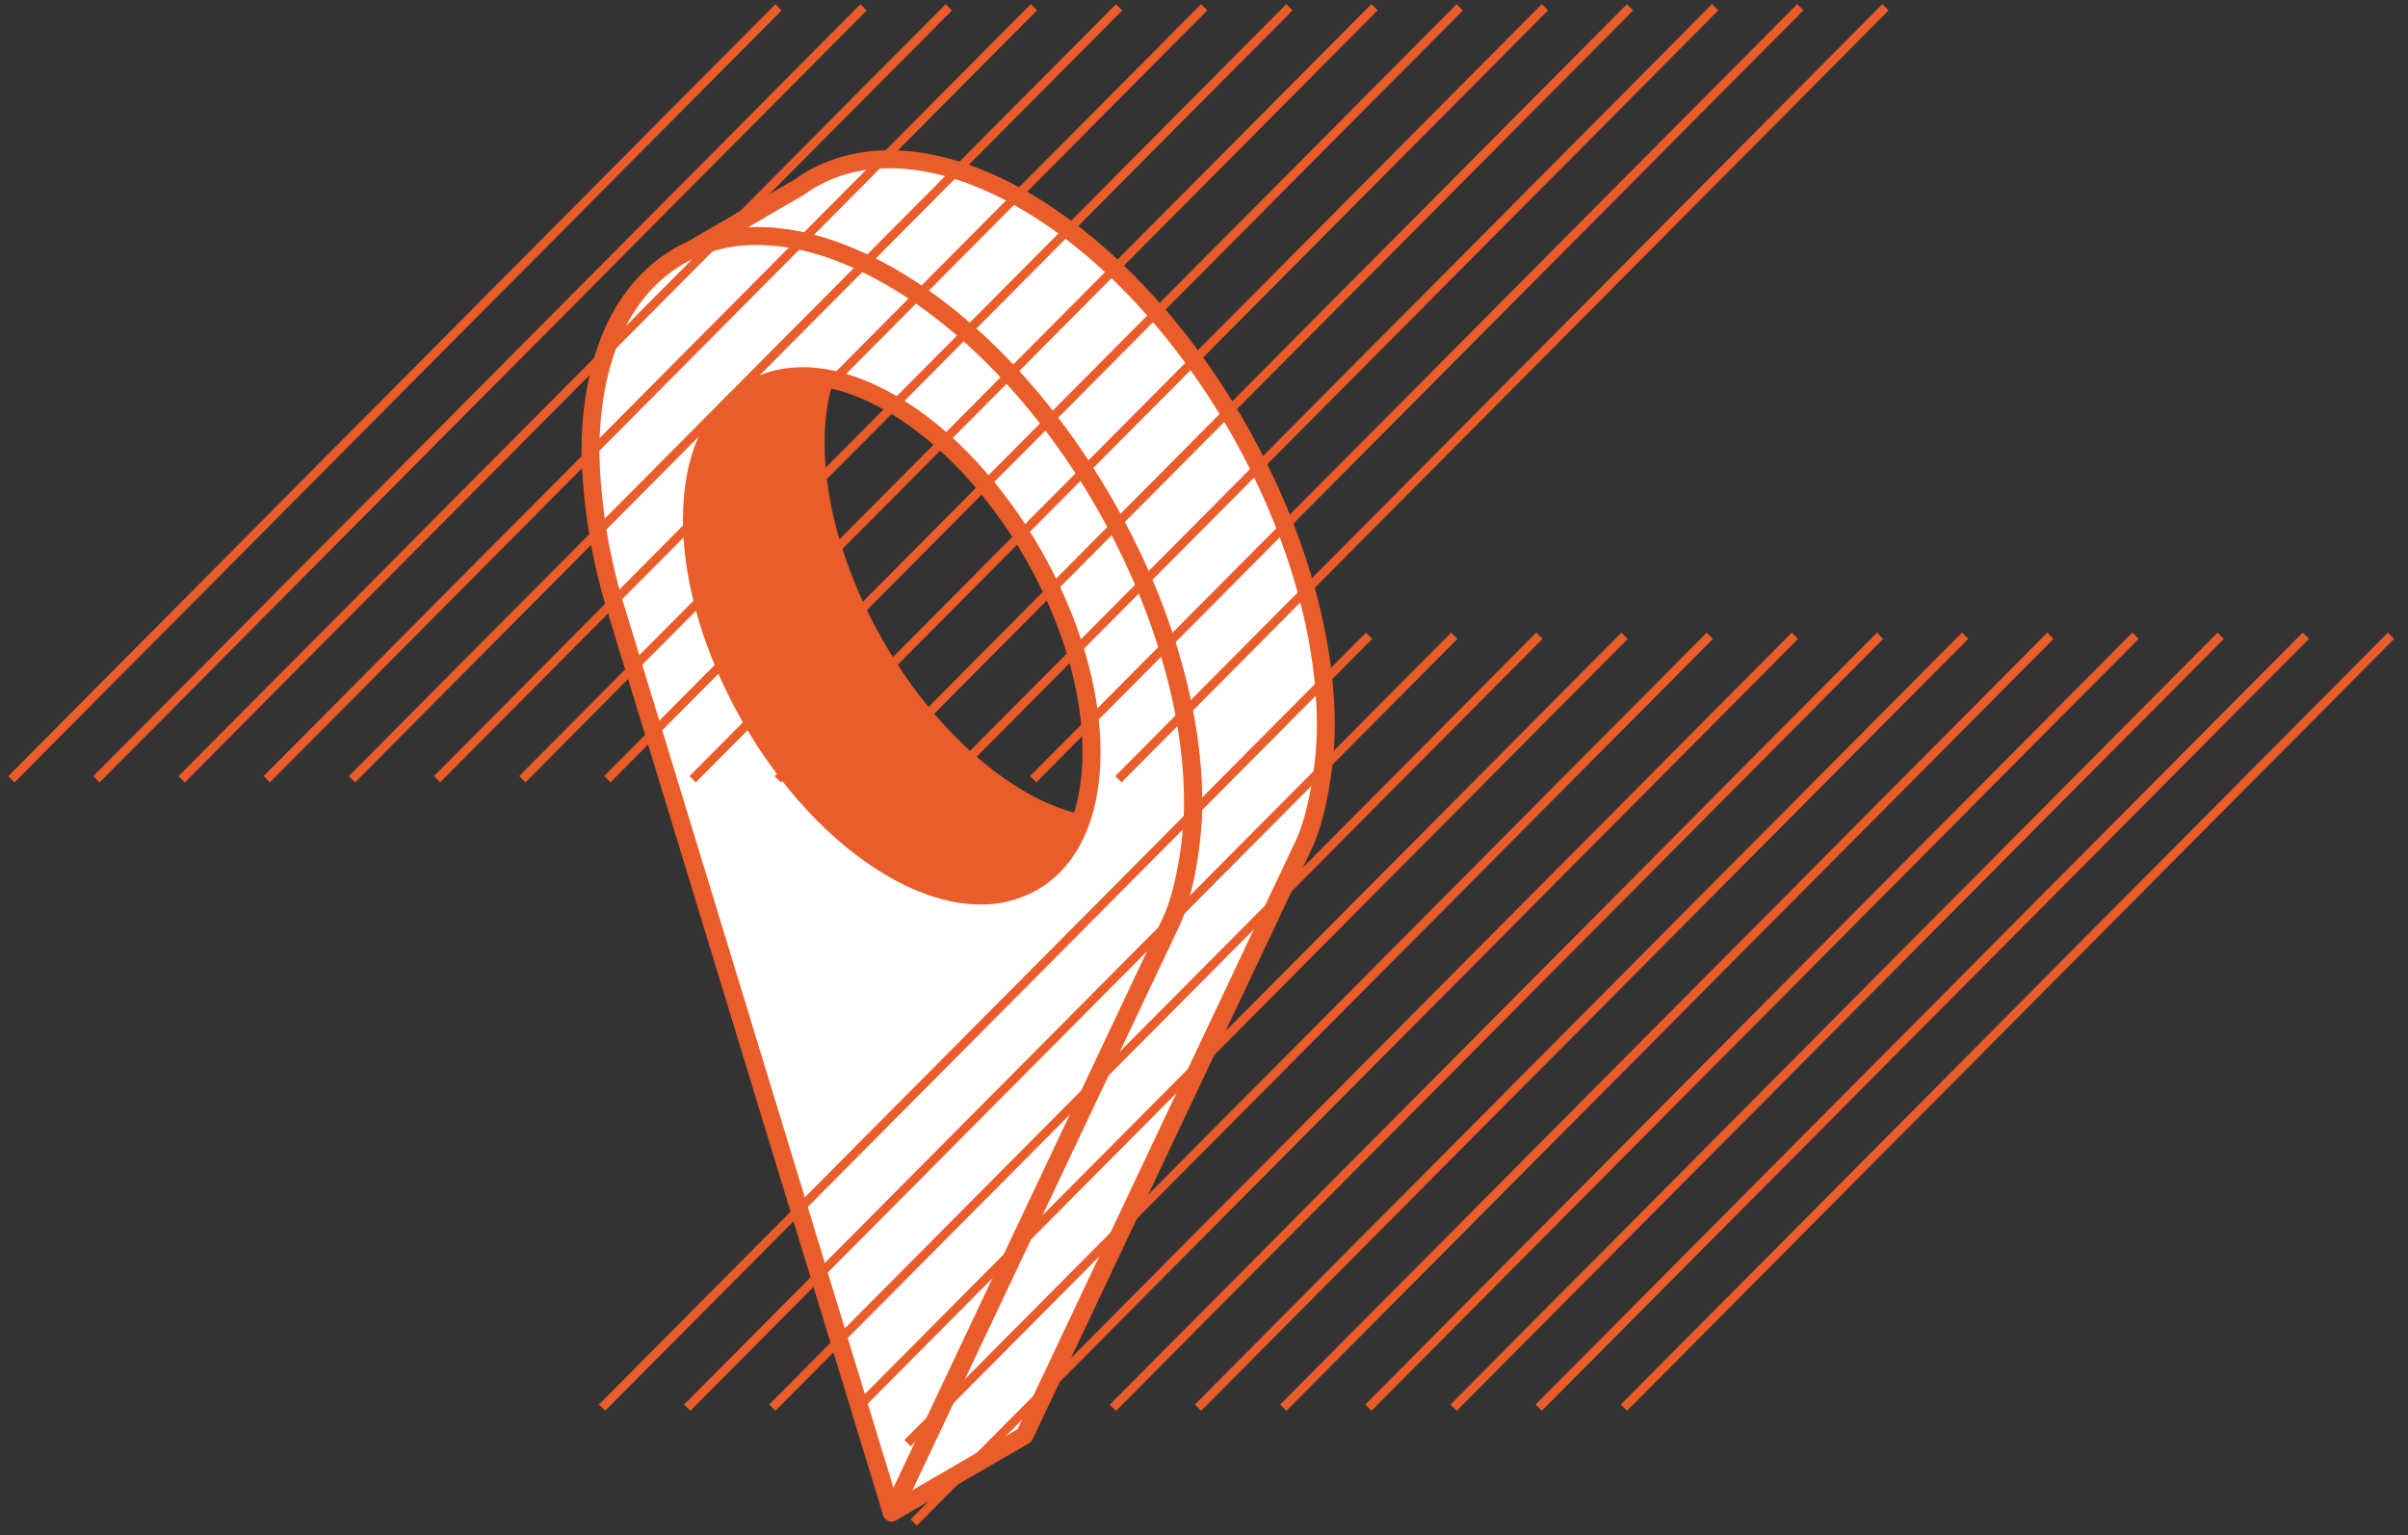
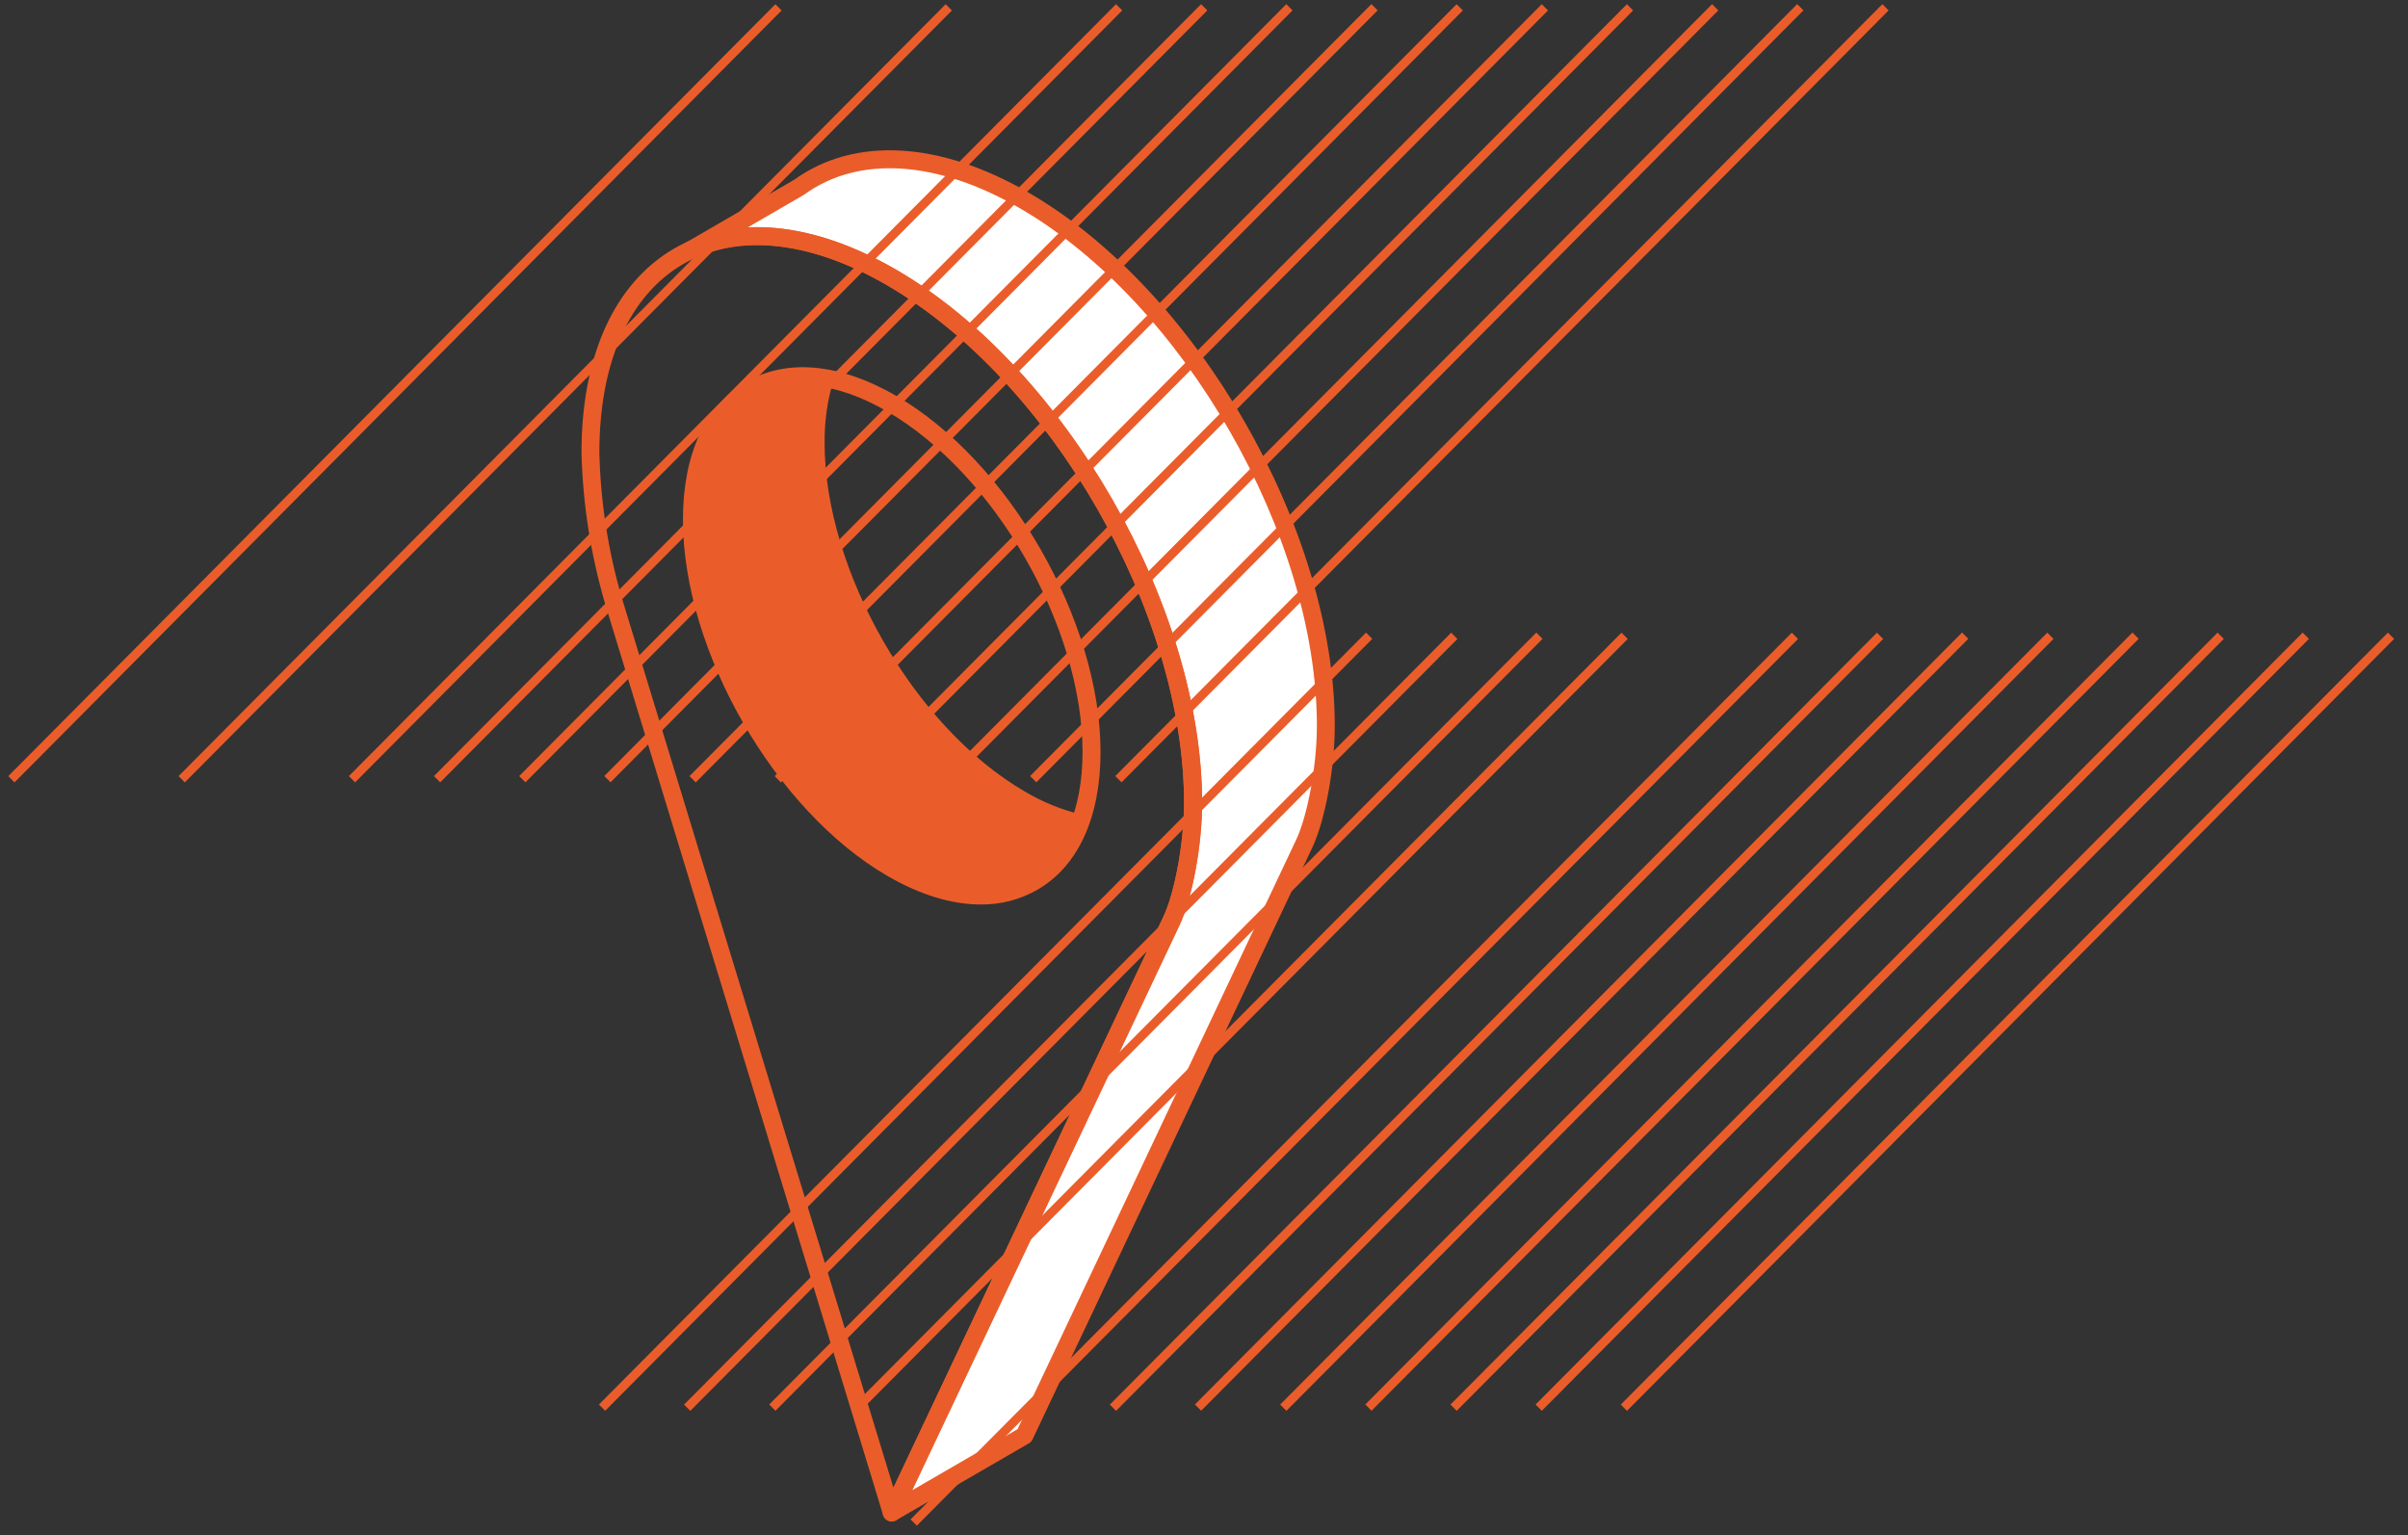
<svg xmlns="http://www.w3.org/2000/svg" width="127" height="81" viewBox="0 0 127 81" fill="none">
  <rect x="0" y="0" width="127" height="81" fill="#333333" stroke="none" />
  <g clip-path="url(#clip0_4706_1292)">
    <g clip-path="url(#clip1_4706_1292)">
      <path fill-rule="evenodd" clip-rule="evenodd" d="M57.11 42.991C56.026 42.735 54.987 42.314 54.029 41.743C48.223 38.364 43.49 30.117 43.49 23.362C43.478 22.237 43.637 21.117 43.961 20.04C39.65 19.072 36.498 21.917 36.498 27.419C36.498 34.167 41.234 42.421 47.04 45.795C51.764 48.543 55.783 47.224 57.11 42.991Z" fill="#EA5D2A" />
      <path d="M54.029 10.585C49.315 7.84 45.072 7.769 42.153 9.873L36.441 13.19C39.247 11.899 42.964 12.274 47.026 14.64C55.802 19.741 62.919 32.147 62.919 42.35C62.919 44.516 62.421 47.211 61.775 48.576L47.026 79.783L54.022 75.728L68.774 44.521C69.418 43.157 69.918 40.461 69.918 38.295C69.924 28.093 62.82 15.686 54.029 10.585Z" fill="white" />
      <path d="M47.027 80.261C46.908 80.26 46.793 80.215 46.706 80.133C46.633 80.064 46.583 79.974 46.564 79.875C46.545 79.776 46.558 79.673 46.6 79.582L61.352 48.372C61.968 47.072 62.449 44.427 62.449 42.351C62.449 32.317 55.424 20.069 46.791 15.051C43.02 12.856 39.403 12.348 36.629 13.627C36.519 13.677 36.394 13.682 36.28 13.642C36.167 13.602 36.072 13.52 36.017 13.412C35.962 13.304 35.95 13.179 35.983 13.062C36.017 12.946 36.094 12.847 36.197 12.785L41.898 9.475C45.068 7.193 49.575 7.444 54.266 10.17C63.16 15.338 70.397 27.965 70.397 38.291C70.397 40.524 69.886 43.288 69.207 44.721L54.457 75.933C54.416 76.02 54.349 76.092 54.266 76.139L47.263 80.197C47.191 80.239 47.11 80.261 47.027 80.261ZM39.934 11.988C42.206 11.988 44.712 12.742 47.272 14.23C56.166 19.4 63.401 32.025 63.401 42.351C63.401 44.583 62.889 47.347 62.222 48.78L48.111 78.614L53.667 75.392L68.356 44.31C68.971 43.01 69.454 40.365 69.454 38.289C69.454 28.252 62.43 16.007 53.795 10.989C49.429 8.453 45.287 8.187 42.428 10.258L42.388 10.284L39.444 11.992C39.606 11.99 39.769 11.988 39.934 11.988Z" fill="#EA5D2A" />
-       <path fill-rule="evenodd" clip-rule="evenodd" d="M47.026 14.64C38.248 9.539 31.131 13.674 31.131 23.877C31.197 26.513 31.603 29.129 32.34 31.659L47.026 79.783L61.785 48.576C62.431 47.212 62.928 44.516 62.928 42.35C62.928 32.148 55.812 19.741 47.026 14.64ZM47.026 45.793C41.22 42.419 36.484 34.167 36.484 27.417C36.484 20.666 41.22 17.926 47.026 21.293C52.832 24.66 57.566 32.919 57.566 39.669C57.566 46.419 52.839 49.167 47.026 45.793Z" fill="white" />
      <path d="M47.025 80.257H46.992C46.897 80.251 46.807 80.215 46.732 80.155C46.658 80.096 46.603 80.015 46.575 79.923L31.898 31.796C31.149 29.221 30.735 26.559 30.668 23.876C30.668 18.766 32.405 14.941 35.559 13.109C38.713 11.277 42.867 11.686 47.27 14.229C56.165 19.399 63.399 32.024 63.399 42.35C63.399 44.582 62.888 47.347 62.221 48.78L47.459 79.987C47.42 80.069 47.359 80.138 47.282 80.186C47.205 80.234 47.116 80.259 47.025 80.257ZM39.937 12.924C38.569 12.905 37.221 13.252 36.031 13.93C33.181 15.591 31.611 19.119 31.611 23.876C31.672 26.464 32.069 29.033 32.789 31.519L47.12 78.478L61.351 48.371C61.966 47.071 62.447 44.426 62.447 42.35C62.447 32.316 55.422 20.068 46.789 15.05C44.366 13.638 42.03 12.924 39.937 12.924ZM51.723 47.714C50.201 47.714 48.522 47.207 46.797 46.203C40.854 42.751 36.019 34.323 36.019 27.416C36.019 23.976 37.198 21.395 39.347 20.149C41.497 18.903 44.298 19.162 47.268 20.882C53.209 24.334 58.043 32.762 58.043 39.669C58.043 43.109 56.865 45.691 54.715 46.936C53.805 47.458 52.773 47.726 51.726 47.714H51.723ZM47.261 45.382C49.915 46.924 52.393 47.185 54.236 46.115C56.08 45.045 57.093 42.755 57.093 39.669C57.093 33.063 52.471 25.006 46.789 21.703C44.133 20.161 41.655 19.9 39.812 20.97C37.968 22.04 36.955 24.329 36.955 27.416C36.955 34.022 41.578 42.079 47.261 45.382Z" fill="#EA5D2A" />
      <path d="M40.894 0.222L0.436 40.943L0.764 41.274L41.222 0.552L40.894 0.222Z" fill="#EA5D2A" />
-       <path d="M45.384 0.22L4.926 40.941L5.254 41.272L45.712 0.55L45.384 0.22Z" fill="#EA5D2A" />
      <path d="M49.876 0.221L9.418 40.942L9.746 41.273L50.205 0.551L49.876 0.221Z" fill="#EA5D2A" />
-       <path d="M54.364 0.218L13.906 40.939L14.235 41.27L54.693 0.548L54.364 0.218Z" fill="#EA5D2A" />
      <path d="M58.859 0.22L18.4 40.941L18.729 41.272L59.187 0.55L58.859 0.22Z" fill="#EA5D2A" />
      <path d="M63.347 0.218L22.889 40.939L23.217 41.27L63.675 0.548L63.347 0.218Z" fill="#EA5D2A" />
      <path d="M67.841 0.219L27.383 40.94L27.711 41.271L68.169 0.549L67.841 0.219Z" fill="#EA5D2A" />
      <path d="M72.329 0.216L31.871 40.937L32.2 41.268L72.658 0.546L72.329 0.216Z" fill="#EA5D2A" />
      <path d="M76.823 0.221L36.365 40.942L36.694 41.273L77.152 0.551L76.823 0.221Z" fill="#EA5D2A" />
      <path d="M81.314 0.221L40.855 40.942L41.184 41.273L81.642 0.551L81.314 0.221Z" fill="#EA5D2A" />
      <path d="M85.804 0.221L45.346 40.942L45.674 41.273L86.132 0.551L85.804 0.221Z" fill="#EA5D2A" />
      <path d="M90.296 0.219L49.838 40.94L50.166 41.271L90.624 0.549L90.296 0.219Z" fill="#EA5D2A" />
      <path d="M94.786 0.216L54.328 40.937L54.657 41.268L95.115 0.546L94.786 0.216Z" fill="#EA5D2A" />
      <path d="M99.278 0.219L58.82 40.94L59.149 41.271L99.607 0.549L99.278 0.219Z" fill="#EA5D2A" />
-       <path d="M72.046 33.37L31.588 74.092L31.916 74.422L72.374 33.701L72.046 33.37Z" fill="#EA5D2A" />
+       <path d="M72.046 33.37L31.588 74.092L31.916 74.422L72.374 33.701L72.046 33.37" fill="#EA5D2A" />
      <path d="M76.536 33.375L36.078 74.097L36.407 74.427L76.865 33.706L76.536 33.375Z" fill="#EA5D2A" />
      <path d="M81.026 33.37L40.568 74.092L40.897 74.422L81.355 33.701L81.026 33.37Z" fill="#EA5D2A" />
      <path d="M85.519 33.375L45.06 74.097L45.389 74.427L85.847 33.706L85.519 33.375Z" fill="#EA5D2A" />
-       <path d="M90.013 33.374L47.699 75.963L48.028 76.293L90.341 33.705L90.013 33.374Z" fill="#EA5D2A" />
      <path d="M94.501 33.374L48.025 80.152L48.354 80.483L94.829 33.705L94.501 33.374Z" fill="#EA5D2A" />
      <path d="M98.991 33.375L58.533 74.097L58.862 74.427L99.32 33.706L98.991 33.375Z" fill="#EA5D2A" />
      <path d="M103.48 33.368L63.022 74.09L63.35 74.42L103.808 33.699L103.48 33.368Z" fill="#EA5D2A" />
      <path d="M107.976 33.373L67.518 74.094L67.846 74.425L108.304 33.703L107.976 33.373Z" fill="#EA5D2A" />
      <path d="M112.466 33.368L72.008 74.09L72.336 74.42L112.794 33.699L112.466 33.368Z" fill="#EA5D2A" />
      <path d="M116.956 33.373L76.498 74.095L76.826 74.425L117.285 33.703L116.956 33.373Z" fill="#EA5D2A" />
      <path d="M121.446 33.371L80.988 74.093L81.317 74.423L121.775 33.702L121.446 33.371Z" fill="#EA5D2A" />
      <path d="M125.939 33.373L85.481 74.095L85.809 74.425L126.267 33.703L125.939 33.373Z" fill="#EA5D2A" />
    </g>
  </g>
  <defs>
    <clipPath id="clip0_4706_1292">
      <rect width="126" height="80.27" fill="white" transform="translate(0.436 0.214)" />
    </clipPath>
    <clipPath id="clip1_4706_1292">
      <rect width="126" height="80.267" fill="white" transform="translate(0.436 0.216)" />
    </clipPath>
  </defs>
</svg>